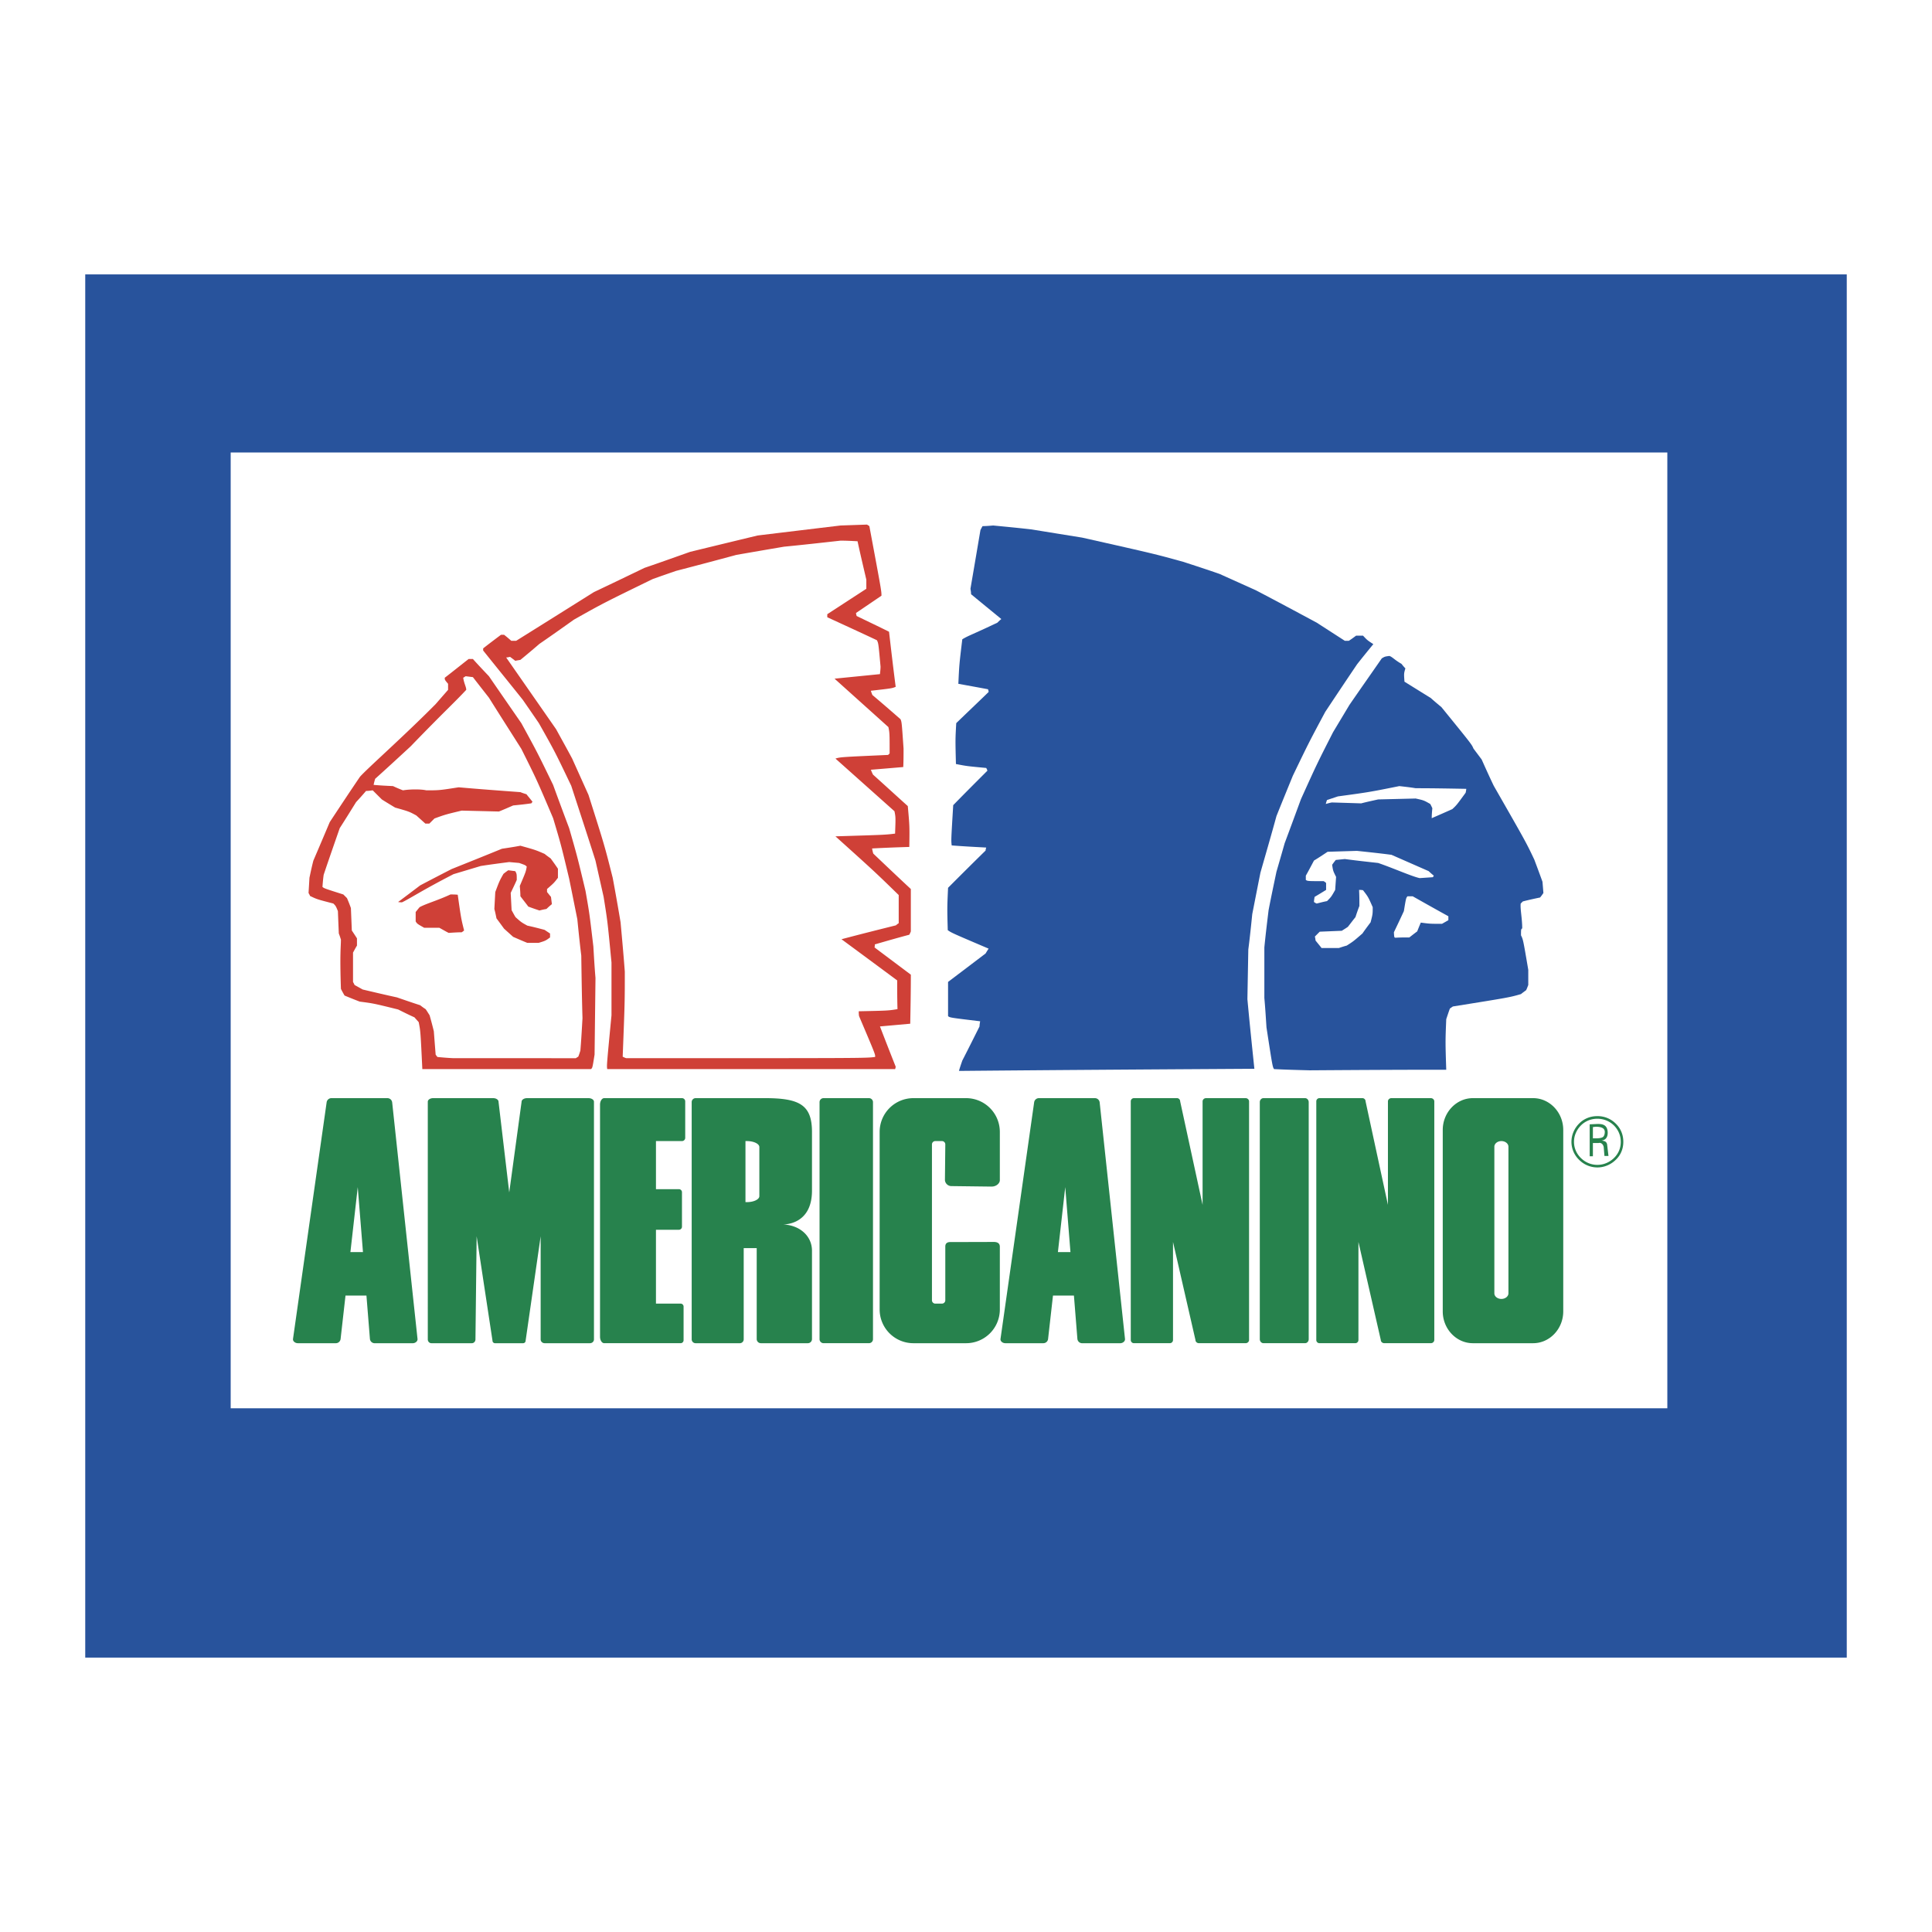
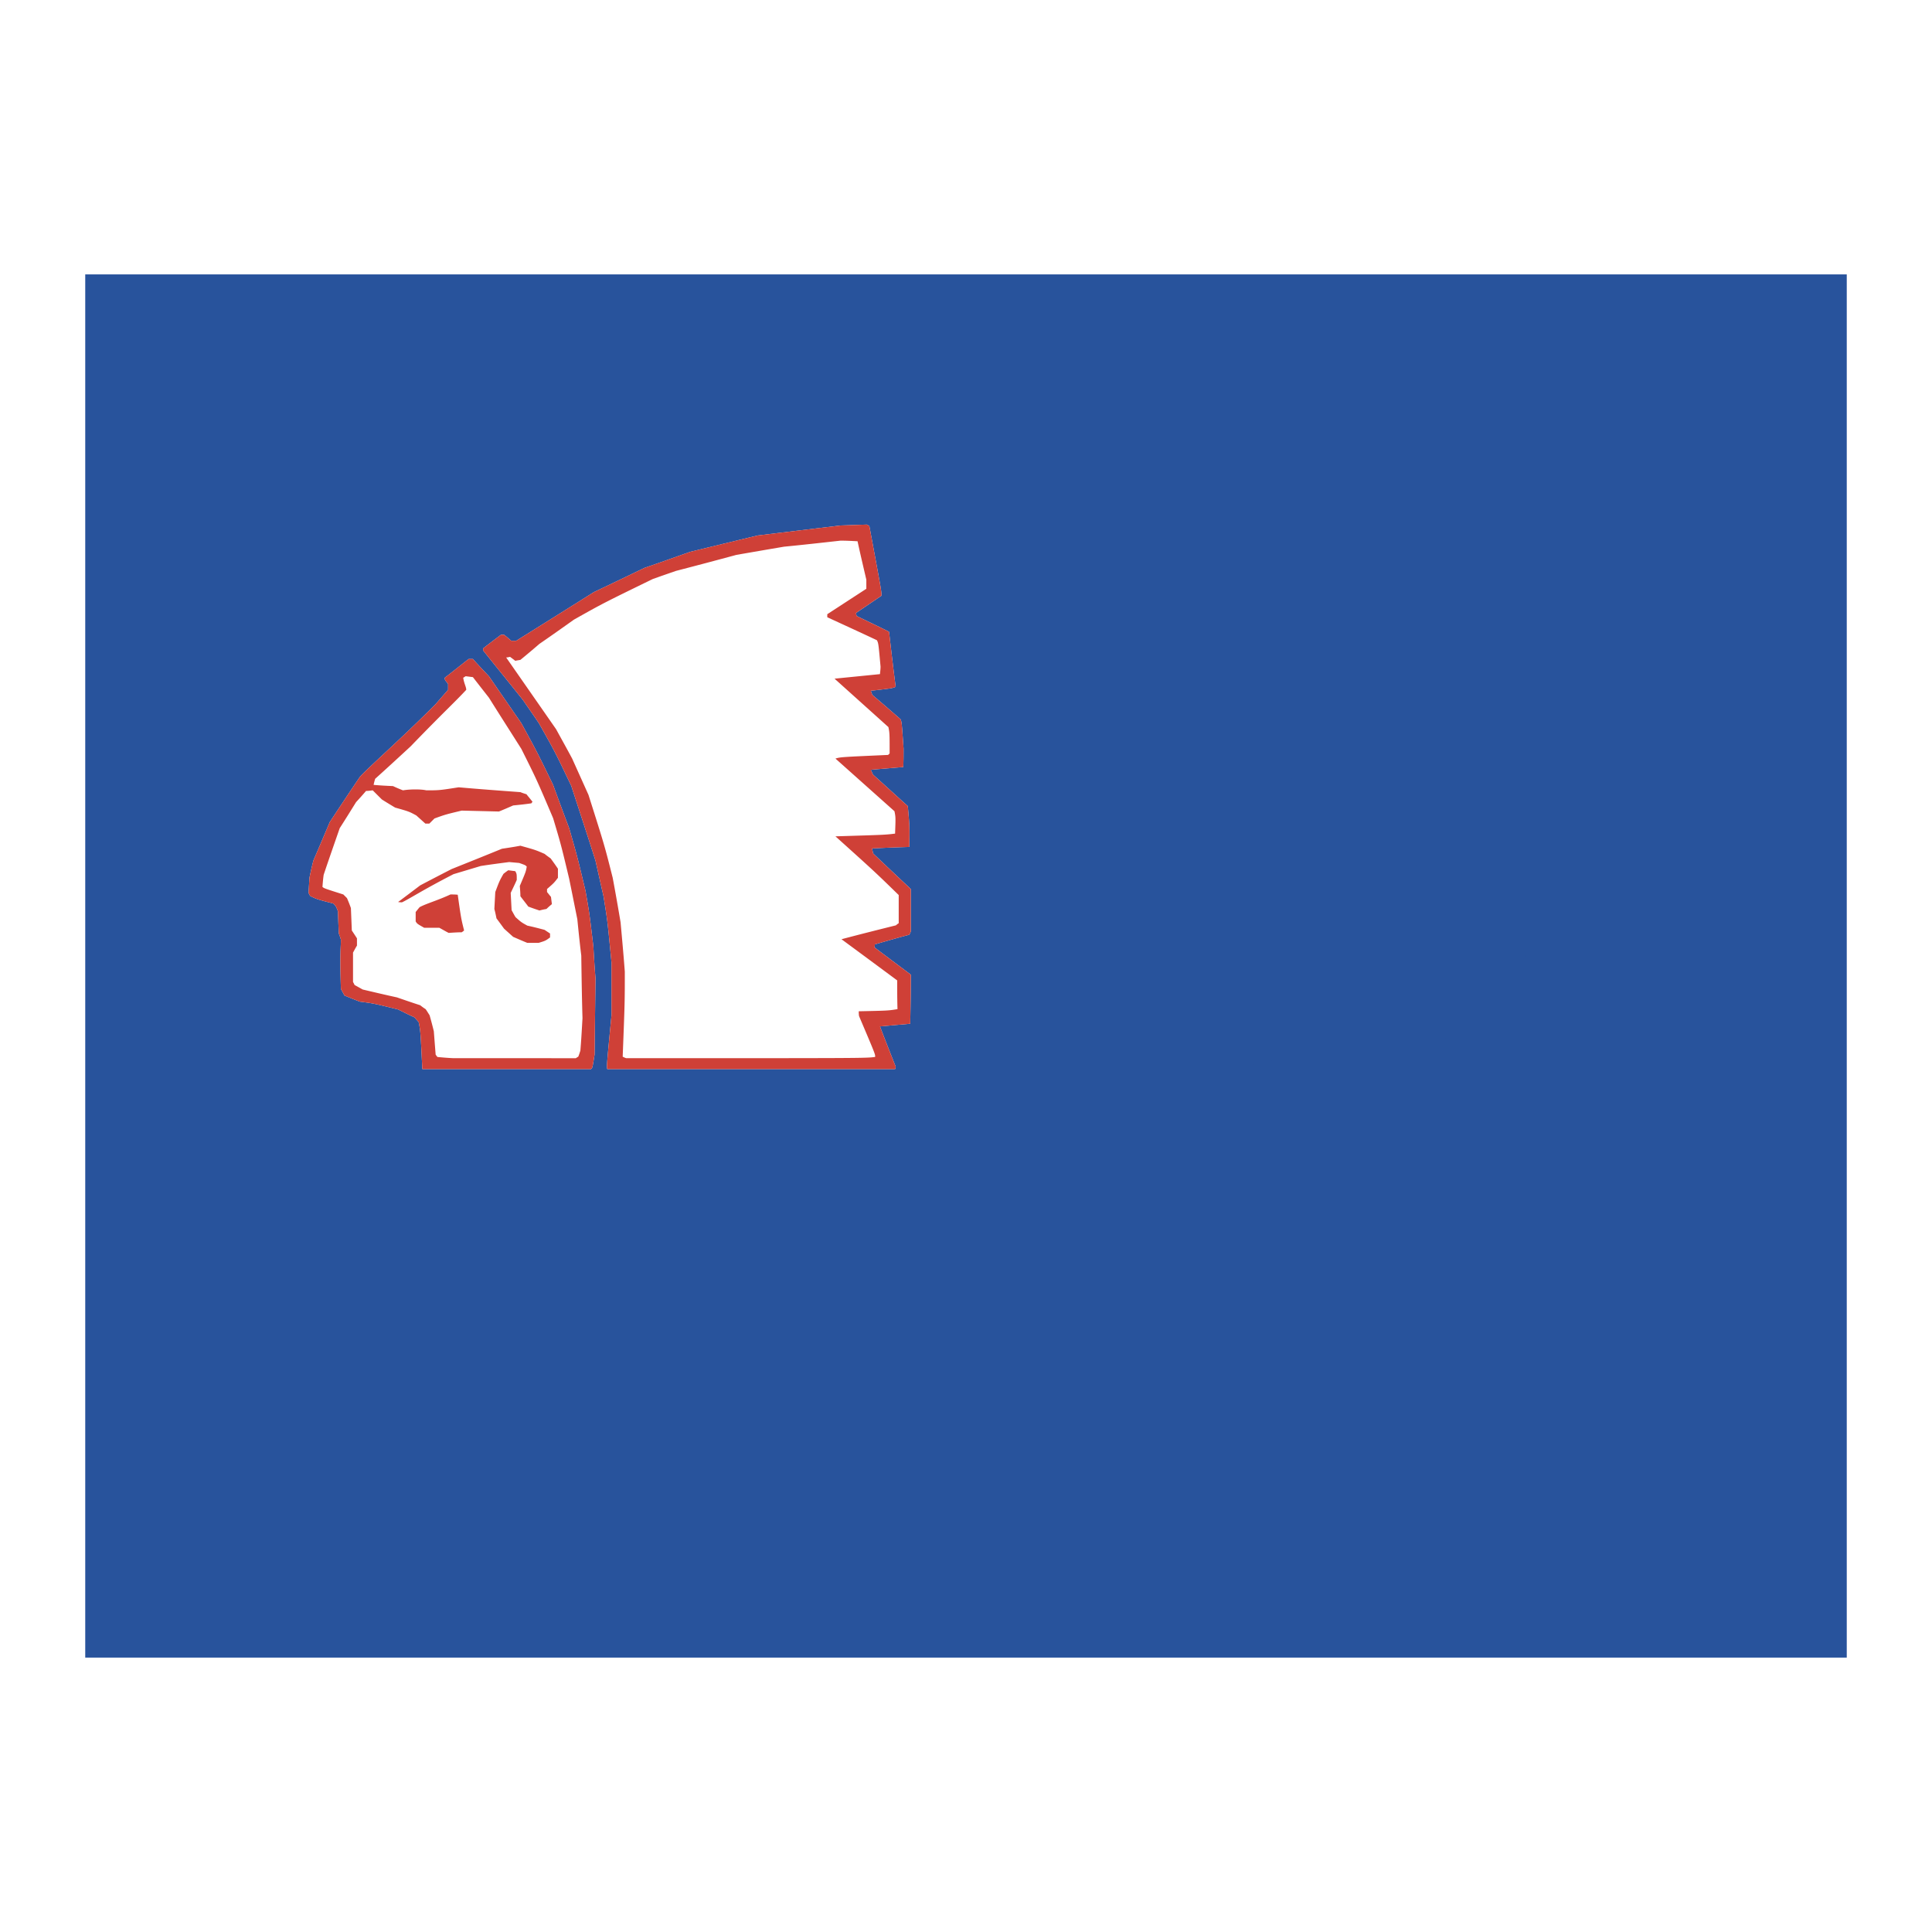
<svg xmlns="http://www.w3.org/2000/svg" width="2500" height="2500" viewBox="0 0 192.756 192.756">
  <g fill-rule="evenodd" clip-rule="evenodd">
    <path fill="#fff" d="M0 0h192.756v192.756H0V0z" />
    <path fill="#28539c" d="M8.504 27.376h175.748v138.005H8.504V27.376z" />
-     <path fill="#fff" d="M23.015 45.145H166.35v95.359H23.015V45.145z" />
-     <path d="M130.645 106.785c-1.178-.031-2.355-.061-3.533-.121-.152-.242-.152-.242-.756-4.168-.061-.967-.121-1.932-.211-2.928v-5.044c.121-1.238.271-2.476.422-3.714.242-1.269.514-2.537.785-3.835.271-.936.545-1.872.816-2.838.543-1.45 1.086-2.929 1.631-4.409 1.6-3.533 1.6-3.533 3.199-6.674.545-.906 1.088-1.812 1.631-2.718 1.059-1.54 2.145-3.08 3.232-4.65.301-.181.301-.181.754-.242.303.091.514.393 1.209.786.121.151.24.302.393.453-.152.513-.152.513-.092 1.329l2.627 1.631c.332.302.695.604 1.059.906 3.02 3.714 3.02 3.714 3.199 4.137l.816 1.087c.393.876.785 1.751 1.207 2.627 3.232 5.647 3.232 5.647 4.047 7.368.271.725.543 1.45.814 2.205.031.362.061.725.092 1.117a4.497 4.497 0 0 1-.332.453c-.574.121-1.148.242-1.721.393l-.213.212c-.061.543.152 1.479.152 2.476-.121.091-.121.091-.121.695.211.423.211.423.725 3.443v1.51c-.061.15-.121.332-.211.514-.152.119-.332.24-.514.393-1.148.332-1.148.332-6.795 1.236-.09.061-.182.121-.303.213-.121.332-.24.693-.361 1.057-.09 2.234-.09 2.234 0 5.043-4.528-.003-9.089.026-13.647.057zm-34.97.061c.09-.334.211-.666.332-1.027.574-1.117 1.147-2.266 1.721-3.412 0-.15.031-.332.061-.514-3.02-.363-3.02-.363-3.201-.514v-3.412c1.238-.936 2.476-1.872 3.744-2.838.092-.151.182-.302.303-.483-3.684-1.57-3.684-1.57-4.077-1.842-.061-2.204-.061-2.204.03-4.228 1.238-1.238 2.476-2.477 3.744-3.714 0-.09.031-.181.061-.302-1.146-.06-2.294-.121-3.442-.211-.061-.514-.061-.514.151-4.017 1.117-1.147 2.266-2.295 3.412-3.442a1.027 1.027 0 0 0-.121-.271c-1.932-.181-1.932-.181-3.019-.393-.061-2.446-.061-2.446.03-4.077 1.057-1.027 2.144-2.053 3.231-3.11 0-.09-.031-.181-.061-.272-.967-.181-1.963-.362-2.959-.543.091-1.933.091-1.933.393-4.439.574-.362.967-.453 3.502-1.661.121-.121.242-.241.393-.362-.996-.815-1.992-1.63-3.019-2.476 0-.182-.03-.363-.061-.544.332-1.933.664-3.896.996-5.858.061-.121.121-.242.213-.393.332 0 .693-.031 1.057-.061 1.268.121 2.537.242 3.834.392 1.662.272 3.352.544 5.043.816 7.248 1.63 7.248 1.63 10.086 2.416 1.209.393 2.416.785 3.625 1.208l3.623 1.631c2.023 1.057 4.047 2.144 6.07 3.23l2.807 1.812h.393c.242-.151.484-.333.727-.514h.693c.424.453.424.453 1.027.846-.545.664-1.088 1.329-1.631 2.023a650.191 650.191 0 0 0-3.17 4.741c-1.631 3.05-1.631 3.05-3.232 6.372-.543 1.329-1.086 2.657-1.631 4.016-.512 1.872-1.057 3.745-1.6 5.647-.271 1.359-.543 2.748-.816 4.137-.119 1.178-.24 2.355-.393 3.533-.029 1.631-.061 3.292-.09 4.952.211 2.295.453 4.621.695 6.945-9.815.06-19.629.121-29.474.213zm43.544-13.288c-.119-.03-.119-.03-.15-.543.332-.695.664-1.389.996-2.114.213-1.299.213-1.299.363-1.48h.514c1.178.665 2.355 1.329 3.562 1.993v.393c-.211.121-.422.242-.635.362-1.207 0-1.207 0-2.113-.121-.121.271-.24.573-.361.876-.242.181-.514.392-.785.604-.454 0-.907 0-1.391.03zm-7.367 1.027c-.182-.242-.393-.483-.604-.755 0-.121-.031-.241-.061-.392l.482-.483 2.205-.091c.182-.121.393-.242.604-.392.242-.302.482-.634.756-.966.119-.363.24-.725.393-1.118 0-.513 0-1.057-.031-1.601.121 0 .242 0 .393.031.514.664.514.664.967 1.691 0 .694 0 .694-.211 1.51-.273.362-.545.725-.816 1.117-.906.785-.906.785-1.57 1.208-.24.06-.514.151-.785.242l-1.722-.001zm-.483-4.439c-.092-.03-.182-.091-.273-.151 0-.15.031-.332.061-.513.363-.211.756-.453 1.148-.695v-.694a1.57 1.57 0 0 0-.242-.181c-1.6 0-1.6 0-1.781-.121v-.423c.271-.483.543-.997.814-1.51.453-.272.906-.574 1.359-.876.967-.03 1.934-.061 2.93-.09 1.146.121 2.295.242 3.443.393l3.713 1.63c.15.151.332.302.514.453a.665.665 0 0 0-.09.151c-.424.03-.877.061-1.33.09-.814-.181-2.627-.996-4.137-1.51-1.086-.121-2.203-.241-3.322-.393l-.904.091a6.749 6.749 0 0 0-.363.483c.09.604.09.604.393 1.208-.029.423-.061.846-.09 1.298-.393.695-.393.695-.816 1.118-.334.061-.666.151-1.027.242zm11.475-8.516c0-.332.029-.665.061-.997-.061-.121-.121-.271-.213-.422-.633-.362-.633-.362-1.449-.543l-3.744.091c-.543.121-1.117.241-1.691.393-.965-.031-1.932-.061-2.928-.091-.182.03-.393.091-.605.151.031-.121.061-.242.121-.393l1.088-.362c3.109-.423 3.109-.423 6.129-1.027.545.061 1.088.121 1.631.211 1.662 0 3.354.03 5.043.061 0 .121-.029.242-.061.392-.904 1.238-.904 1.238-1.328 1.631-.666.301-1.361.604-2.054.905z" fill="#28539c" />
+     <path d="M130.645 106.785c-1.178-.031-2.355-.061-3.533-.121-.152-.242-.152-.242-.756-4.168-.061-.967-.121-1.932-.211-2.928v-5.044c.121-1.238.271-2.476.422-3.714.242-1.269.514-2.537.785-3.835.271-.936.545-1.872.816-2.838.543-1.45 1.086-2.929 1.631-4.409 1.6-3.533 1.6-3.533 3.199-6.674.545-.906 1.088-1.812 1.631-2.718 1.059-1.54 2.145-3.08 3.232-4.65.301-.181.301-.181.754-.242.303.091.514.393 1.209.786.121.151.24.302.393.453-.152.513-.152.513-.092 1.329l2.627 1.631c.332.302.695.604 1.059.906 3.02 3.714 3.02 3.714 3.199 4.137l.816 1.087c.393.876.785 1.751 1.207 2.627 3.232 5.647 3.232 5.647 4.047 7.368.271.725.543 1.45.814 2.205.031.362.061.725.092 1.117a4.497 4.497 0 0 1-.332.453c-.574.121-1.148.242-1.721.393l-.213.212c-.061.543.152 1.479.152 2.476-.121.091-.121.091-.121.695.211.423.211.423.725 3.443v1.51c-.061.15-.121.332-.211.514-.152.119-.332.24-.514.393-1.148.332-1.148.332-6.795 1.236-.09.061-.182.121-.303.213-.121.332-.24.693-.361 1.057-.09 2.234-.09 2.234 0 5.043-4.528-.003-9.089.026-13.647.057zm-34.97.061c.09-.334.211-.666.332-1.027.574-1.117 1.147-2.266 1.721-3.412 0-.15.031-.332.061-.514-3.02-.363-3.02-.363-3.201-.514v-3.412c1.238-.936 2.476-1.872 3.744-2.838.092-.151.182-.302.303-.483-3.684-1.57-3.684-1.57-4.077-1.842-.061-2.204-.061-2.204.03-4.228 1.238-1.238 2.476-2.477 3.744-3.714 0-.09.031-.181.061-.302-1.146-.06-2.294-.121-3.442-.211-.061-.514-.061-.514.151-4.017 1.117-1.147 2.266-2.295 3.412-3.442a1.027 1.027 0 0 0-.121-.271c-1.932-.181-1.932-.181-3.019-.393-.061-2.446-.061-2.446.03-4.077 1.057-1.027 2.144-2.053 3.231-3.11 0-.09-.031-.181-.061-.272-.967-.181-1.963-.362-2.959-.543.091-1.933.091-1.933.393-4.439.574-.362.967-.453 3.502-1.661.121-.121.242-.241.393-.362-.996-.815-1.992-1.63-3.019-2.476 0-.182-.03-.363-.061-.544.332-1.933.664-3.896.996-5.858.061-.121.121-.242.213-.393.332 0 .693-.031 1.057-.061 1.268.121 2.537.242 3.834.392 1.662.272 3.352.544 5.043.816 7.248 1.63 7.248 1.63 10.086 2.416 1.209.393 2.416.785 3.625 1.208l3.623 1.631c2.023 1.057 4.047 2.144 6.07 3.23l2.807 1.812h.393c.242-.151.484-.333.727-.514h.693c.424.453.424.453 1.027.846-.545.664-1.088 1.329-1.631 2.023a650.191 650.191 0 0 0-3.17 4.741c-1.631 3.05-1.631 3.05-3.232 6.372-.543 1.329-1.086 2.657-1.631 4.016-.512 1.872-1.057 3.745-1.6 5.647-.271 1.359-.543 2.748-.816 4.137-.119 1.178-.24 2.355-.393 3.533-.029 1.631-.061 3.292-.09 4.952.211 2.295.453 4.621.695 6.945-9.815.06-19.629.121-29.474.213zm43.544-13.288c-.119-.03-.119-.03-.15-.543.332-.695.664-1.389.996-2.114.213-1.299.213-1.299.363-1.48h.514c1.178.665 2.355 1.329 3.562 1.993v.393c-.211.121-.422.242-.635.362-1.207 0-1.207 0-2.113-.121-.121.271-.24.573-.361.876-.242.181-.514.392-.785.604-.454 0-.907 0-1.391.03zm-7.367 1.027c-.182-.242-.393-.483-.604-.755 0-.121-.031-.241-.061-.392l.482-.483 2.205-.091c.182-.121.393-.242.604-.392.242-.302.482-.634.756-.966.119-.363.24-.725.393-1.118 0-.513 0-1.057-.031-1.601.121 0 .242 0 .393.031.514.664.514.664.967 1.691 0 .694 0 .694-.211 1.51-.273.362-.545.725-.816 1.117-.906.785-.906.785-1.57 1.208-.24.06-.514.151-.785.242zm-.483-4.439c-.092-.03-.182-.091-.273-.151 0-.15.031-.332.061-.513.363-.211.756-.453 1.148-.695v-.694a1.57 1.57 0 0 0-.242-.181c-1.6 0-1.6 0-1.781-.121v-.423c.271-.483.543-.997.814-1.51.453-.272.906-.574 1.359-.876.967-.03 1.934-.061 2.93-.09 1.146.121 2.295.242 3.443.393l3.713 1.63c.15.151.332.302.514.453a.665.665 0 0 0-.09.151c-.424.03-.877.061-1.33.09-.814-.181-2.627-.996-4.137-1.51-1.086-.121-2.203-.241-3.322-.393l-.904.091a6.749 6.749 0 0 0-.363.483c.09.604.09.604.393 1.208-.029.423-.061.846-.09 1.298-.393.695-.393.695-.816 1.118-.334.061-.666.151-1.027.242zm11.475-8.516c0-.332.029-.665.061-.997-.061-.121-.121-.271-.213-.422-.633-.362-.633-.362-1.449-.543l-3.744.091c-.543.121-1.117.241-1.691.393-.965-.031-1.932-.061-2.928-.091-.182.03-.393.091-.605.151.031-.121.061-.242.121-.393l1.088-.362c3.109-.423 3.109-.423 6.129-1.027.545.061 1.088.121 1.631.211 1.662 0 3.354.03 5.043.061 0 .121-.029.242-.061.392-.904 1.238-.904 1.238-1.328 1.631-.666.301-1.361.604-2.054.905z" fill="#28539c" />
    <path d="M45.246 105.576a29.954 29.954 0 0 1-1.6-.121c-.061-.061-.121-.15-.182-.24-.06-.756-.121-1.541-.181-2.326a40.466 40.466 0 0 0-.423-1.6c-.121-.182-.242-.393-.393-.605a5.75 5.75 0 0 1-.543-.391c-.755-.242-1.54-.514-2.325-.785-1.117-.242-2.265-.514-3.412-.785-.272-.152-.543-.303-.815-.453-.03-.092-.091-.182-.151-.303v-2.929c.121-.211.242-.453.393-.694v-.725c-.151-.242-.333-.514-.513-.785L35.01 90.6a13.543 13.543 0 0 0-.393-.997l-.362-.363c-1.902-.604-1.902-.604-2.083-.755.03-.393.06-.785.121-1.208.514-1.541 1.057-3.081 1.601-4.651.543-.845 1.087-1.721 1.631-2.597.332-.362.664-.725.996-1.117.211 0 .423-.03.665-.061l.906.906c.423.271.876.543 1.329.815 1.389.393 1.389.393 2.114.785l.906.816h.393l.513-.513c1.087-.393 1.087-.393 2.717-.785l3.715.091c.453-.182.936-.393 1.419-.604.604-.06 1.208-.121 1.812-.211.03-.031.06-.091.121-.151-.181-.241-.393-.483-.604-.755-.181-.061-.393-.121-.604-.211-2.053-.151-4.106-.302-6.16-.484-1.933.302-1.933.302-3.231.302-.513-.121-1.601-.121-2.325 0a14.161 14.161 0 0 1-.997-.423c-.634-.03-1.268-.06-1.933-.121.03-.181.091-.393.151-.604 1.178-1.057 2.355-2.144 3.533-3.231 3.413-3.534 4.349-4.349 5.556-5.647 0-.302-.211-.604-.302-1.208.061-.03.151-.09.242-.151.241.03.483.061.725.09.513.665 1.057 1.359 1.601 2.054 1.057 1.691 2.144 3.382 3.231 5.104 1.54 3.08 1.54 3.08 3.171 6.915.785 2.627.785 2.627 1.601 6.04.271 1.328.543 2.687.815 4.046.121 1.208.242 2.416.393 3.624.03 2.084.06 4.168.121 6.25-.061 1.059-.121 2.145-.211 3.232-.06.18-.121.393-.211.604-.061.029-.151.09-.242.15H45.246z" fill="#fff" />
-     <path d="M44.763 93.075c-.302-.151-.604-.333-.936-.514h-1.51c-.694-.392-.694-.392-.845-.633v-.937c.121-.151.241-.302.393-.483.664-.362 1.782-.665 3.08-1.269.241 0 .483 0 .724.03.333 2.355.333 2.355.634 3.563a1.57 1.57 0 0 1-.242.181c-.422.002-.845.031-1.298.062zM52.614 94.072c-.453-.182-.936-.393-1.419-.604l-.906-.815c-.242-.333-.483-.665-.755-1.027-.061-.302-.121-.604-.211-.937l.091-1.691c.422-1.117.422-1.117.815-1.812.151-.121.302-.242.483-.363.211.03.453.061.694.091.151.272.151.272.151.876-.181.423-.393.846-.604 1.299l.09 1.721c.121.211.242.453.393.695.574.513.574.513 1.178.845.574.121 1.147.272 1.721.423l.544.362v.393c-.453.332-.453.332-1.148.544h-1.117z" fill="#fff" />
-     <path d="M53.822 90.84c-.362-.121-.725-.241-1.117-.393-.241-.332-.513-.665-.785-1.027 0-.332-.03-.664-.06-1.027.604-1.419.604-1.419.694-1.933-.151-.15-.151-.15-.755-.362l-.997-.09c-.936.121-1.872.242-2.839.393l-2.717.815c-3.11 1.601-4.318 2.416-5.133 2.808-.121 0-.242 0-.393-.03a339.19 339.19 0 0 0 2.204-1.662 292.328 292.328 0 0 1 3.141-1.63 587.025 587.025 0 0 0 5.013-2.023c.604-.091 1.208-.181 1.842-.302 1.51.422 1.51.422 2.416.815.181.151.393.302.604.453.242.332.483.665.725 1.027v.906c-.393.513-.393.513-1.087 1.118v.301c.121.151.242.302.393.483l.091.725c-.181.15-.362.302-.543.482a8.241 8.241 0 0 0-.697.153zM62.489 105.576c-.121-.029-.242-.09-.363-.15.211-5.436.211-5.436.211-8.486-.121-1.63-.271-3.26-.422-4.921a230.657 230.657 0 0 0-.785-4.439c-.815-3.231-.815-3.231-2.416-8.274l-1.631-3.624c-.514-.966-1.057-1.933-1.601-2.929L50.5 65.596c.121 0 .241-.03.393-.061.151.121.332.242.513.392.151-.029.333-.06.513-.09a87.252 87.252 0 0 0 1.902-1.6c1.147-.785 2.295-1.601 3.442-2.416 2.899-1.63 2.899-1.63 7.852-4.046.755-.272 1.54-.543 2.325-.815a577.4 577.4 0 0 0 6.039-1.601c1.571-.271 3.141-.543 4.741-.815 1.872-.181 3.745-.393 5.647-.604.543 0 1.118.03 1.691.061.272 1.268.574 2.536.876 3.835v.906l-3.896 2.537v.302c1.63.755 3.292 1.509 4.952 2.295.151.302.151.302.362 2.627 0 .242-.03.483-.06.755l-4.53.453c1.782 1.601 3.563 3.201 5.375 4.832.121.604.121.604.121 2.627l-.151.151c-4.741.212-4.741.212-5.254.363l5.888 5.254c.121.604.121.604.061 2.235-.997.12-.997.12-5.949.271 3.956 3.563 3.956 3.563 6.311 5.858v2.809c-.09.06-.181.12-.272.211-1.812.453-3.624.906-5.435 1.39 1.842 1.359 3.684 2.717 5.556 4.107 0 .936 0 1.902.03 2.867-.937.152-.937.152-3.865.213 0 .15 0 .301.03.482 1.631 3.836 1.631 3.836 1.601 4.076-.934.119-.934.119-24.82.119z" fill="#fff" />
    <path d="M42.136 106.664c-.181-3.775-.181-3.775-.362-4.682-.121-.15-.272-.301-.423-.482-.543-.242-1.087-.514-1.63-.785-2.446-.604-2.446-.604-3.835-.785a55.841 55.841 0 0 1-1.51-.604 12.912 12.912 0 0 1-.362-.664c-.121-3.625 0-4.138 0-4.923-.061-.181-.121-.392-.211-.604-.03-.725-.061-1.479-.09-2.234-.211-.514-.211-.514-.453-.755-1.631-.423-1.631-.423-2.325-.755-.03-.09-.09-.181-.151-.301.03-.483.061-.997.09-1.51.121-.574.242-1.147.393-1.721a510.059 510.059 0 0 0 1.631-3.835c.997-1.51 1.993-3.02 3.02-4.53.815-.906 4.349-4.016 7.549-7.247.393-.453.815-.936 1.238-1.419v-.604c-.332-.393-.332-.393-.332-.604.785-.604 1.57-1.238 2.385-1.872h.423c.513.574 1.057 1.147 1.601 1.721 1.057 1.54 2.144 3.11 3.231 4.681 1.601 2.929 1.601 2.929 3.171 6.16a379.311 379.311 0 0 0 1.601 4.318c.815 2.839.815 2.839 1.63 6.251.393 2.235.393 2.235.785 5.557.061 1.026.121 2.083.212 3.14l-.091 7.641c-.211 1.328-.211 1.328-.362 1.449-5.59-.002-11.207-.002-16.823-.002zm18.45 0c-.06-.332-.06-.332.423-5.375v-5.255c-.393-4.106-.393-4.106-.785-6.553l-.815-3.624c-.785-2.476-1.601-4.952-2.416-7.458-1.631-3.412-1.631-3.412-3.231-6.251-.513-.755-1.057-1.54-1.601-2.325-1.298-1.631-2.627-3.261-3.956-4.922v-.211c.574-.453 1.178-.906 1.781-1.359h.302c.242.181.483.392.725.604h.483c2.567-1.6 5.164-3.231 7.761-4.862 1.661-.785 3.352-1.6 5.043-2.416 1.51-.514 3.02-1.057 4.56-1.6 2.235-.544 4.47-1.087 6.734-1.631 2.748-.333 5.496-.665 8.274-.997.875-.03 1.751-.061 2.627-.09.06.03.151.09.241.151 1.208 6.462 1.208 6.462 1.208 6.945l-2.537 1.721c0 .09.03.181.061.302 1.057.513 2.144 1.027 3.231 1.57.211 1.812.423 3.654.664 5.496-.362.151-.362.151-2.476.393.03.121.09.271.151.423.936.785 1.872 1.6 2.808 2.416.121.302.121.302.302 2.929 0 .604 0 1.208-.03 1.842-1.057.091-2.144.181-3.231.271.06.151.121.303.211.483 1.147 1.027 2.295 2.083 3.473 3.141.182 2.023.182 2.023.151 4.077a148.5 148.5 0 0 0-3.714.151c.03.151.06.332.121.513a444.965 444.965 0 0 0 3.745 3.534v4.228c-.03.09-.091.211-.151.332-1.147.302-2.295.634-3.442.966 0 .09 0 .181-.03.302l3.624 2.718c0 1.631-.03 3.262-.061 4.893-.997.09-1.993.18-3.02.271a380.457 380.457 0 0 0 1.57 4.016c0 .061-.03.15-.06.242l-28.718-.001z" fill="#fff" />
    <path d="M42.136 106.664c-.181-3.775-.181-3.775-.362-4.682-.121-.15-.272-.301-.423-.482-.543-.242-1.087-.514-1.63-.785-2.446-.604-2.446-.604-3.835-.785a55.841 55.841 0 0 1-1.51-.604 12.912 12.912 0 0 1-.362-.664c-.121-3.625 0-4.138 0-4.923-.061-.181-.121-.393-.211-.604-.03-.725-.061-1.479-.09-2.234-.211-.514-.211-.514-.453-.755-1.631-.423-1.631-.423-2.325-.755-.03-.091-.09-.181-.151-.302.03-.483.061-.997.09-1.51.121-.574.242-1.147.393-1.721a510.059 510.059 0 0 0 1.631-3.835c.997-1.51 1.993-3.02 3.02-4.53.815-.906 4.349-4.016 7.549-7.247.393-.453.815-.936 1.238-1.419v-.604c-.332-.393-.332-.393-.332-.604.785-.604 1.57-1.238 2.385-1.872h.423c.513.574 1.057 1.147 1.601 1.721 1.057 1.54 2.144 3.11 3.231 4.681 1.601 2.929 1.601 2.929 3.171 6.16a379.311 379.311 0 0 0 1.601 4.318c.815 2.839.815 2.839 1.63 6.251.393 2.235.393 2.235.785 5.557.061 1.026.121 2.083.212 3.14l-.091 7.641c-.211 1.328-.211 1.328-.362 1.449l-16.823-.001zm18.45 0c-.06-.332-.06-.332.423-5.375v-5.255c-.393-4.107-.393-4.107-.785-6.553l-.815-3.624c-.785-2.477-1.601-4.952-2.416-7.459-1.631-3.412-1.631-3.412-3.231-6.25-.513-.755-1.057-1.54-1.601-2.325-1.298-1.63-2.627-3.261-3.956-4.922v-.211c.574-.453 1.178-.906 1.781-1.359h.302c.242.182.483.393.725.604h.483c2.567-1.601 5.164-3.231 7.761-4.862 1.661-.785 3.352-1.6 5.043-2.416 1.51-.513 3.02-1.057 4.56-1.6 2.235-.544 4.47-1.087 6.734-1.631 2.748-.333 5.496-.665 8.274-.997l2.627-.09c.06.03.151.09.241.151 1.208 6.462 1.208 6.462 1.208 6.945l-2.537 1.722c0 .09.03.181.061.302 1.057.514 2.144 1.027 3.231 1.57.211 1.812.423 3.654.664 5.496-.362.151-.362.151-2.476.393.03.121.09.271.151.423.936.785 1.872 1.6 2.808 2.416.121.302.121.302.302 2.929 0 .604 0 1.208-.03 1.842-1.057.091-2.144.182-3.231.271.06.151.121.303.211.483 1.147 1.027 2.295 2.083 3.473 3.141.182 2.023.182 2.023.151 4.077a148.5 148.5 0 0 0-3.714.151c.03.151.06.332.121.514 1.238 1.177 2.477 2.355 3.745 3.533v4.228c-.03.09-.091.211-.151.332-1.147.302-2.295.634-3.442.966 0 .091 0 .181-.03.302l3.624 2.718c0 1.631-.03 3.262-.061 4.893-.997.09-1.993.18-3.02.271a380.457 380.457 0 0 0 1.57 4.016.93.93 0 0 1-.06.242c-9.573-.002-19.145-.002-28.718-.002zm1.903-1.088c-.121-.029-.242-.09-.363-.15.211-5.436.211-5.436.211-8.486-.121-1.63-.271-3.26-.422-4.921a230.657 230.657 0 0 0-.785-4.439c-.815-3.231-.815-3.231-2.416-8.274l-1.631-3.624c-.514-.966-1.057-1.933-1.601-2.929L50.5 65.596c.121 0 .241-.03.393-.061.151.121.332.242.513.393.151-.03.333-.06.513-.091a87.252 87.252 0 0 0 1.902-1.6c1.147-.785 2.295-1.601 3.442-2.416 2.899-1.631 2.899-1.631 7.852-4.046.755-.272 1.54-.543 2.325-.815a603.278 603.278 0 0 0 6.039-1.601c1.571-.272 3.141-.544 4.741-.815 1.872-.181 3.745-.393 5.647-.604.543 0 1.118.03 1.691.061.272 1.268.574 2.536.876 3.835v.906l-3.896 2.537v.302c1.63.755 3.292 1.51 4.952 2.295.151.302.151.302.362 2.627 0 .242-.03.483-.06.755l-4.53.453c1.782 1.601 3.563 3.201 5.375 4.832.121.604.121.604.121 2.627l-.151.15c-4.741.211-4.741.211-5.254.363l5.888 5.254c.121.604.121.604.061 2.234-.997.121-.997.121-5.949.271 3.956 3.563 3.956 3.563 6.311 5.858v2.808c-.09.061-.181.121-.272.211-1.812.453-3.624.906-5.435 1.389a2529.05 2529.05 0 0 1 5.556 4.107c0 .936 0 1.902.03 2.867-.937.152-.937.152-3.865.213 0 .15 0 .301.03.482 1.631 3.836 1.631 3.836 1.601 4.076-.934.123-.934.123-24.82.123zM53.822 90.84c-.362-.121-.725-.241-1.117-.393-.241-.332-.513-.664-.785-1.027 0-.332-.03-.664-.06-1.027.604-1.419.604-1.419.694-1.933-.151-.15-.151-.15-.755-.362l-.997-.09c-.936.121-1.872.242-2.839.393l-2.717.815c-3.11 1.601-4.318 2.416-5.133 2.808-.121 0-.242 0-.393-.03.725-.543 1.449-1.087 2.204-1.661a292.328 292.328 0 0 1 3.141-1.63c1.661-.665 3.322-1.329 5.013-2.023.604-.091 1.208-.181 1.842-.302 1.51.422 1.51.422 2.416.815.181.151.393.302.604.453.242.332.483.665.725 1.027v.906c-.393.513-.393.513-1.087 1.118v.302c.121.15.242.302.393.483l.091.725a8.103 8.103 0 0 0-.543.482 7.489 7.489 0 0 0-.697.151zm-1.208 3.232c-.453-.182-.936-.393-1.419-.604l-.906-.815c-.242-.333-.483-.665-.755-1.027-.061-.302-.121-.604-.211-.937l.091-1.69c.422-1.118.422-1.118.815-1.812a6.46 6.46 0 0 1 .483-.362c.211.03.453.061.694.09.151.272.151.272.151.876-.181.423-.393.845-.604 1.298l.09 1.721c.121.211.242.453.393.695.574.513.574.513 1.178.845.574.121 1.147.271 1.721.423l.544.362v.393c-.453.332-.453.332-1.148.544h-1.117zm-7.851-.997c-.302-.15-.604-.332-.936-.513h-1.51c-.694-.393-.694-.393-.845-.634v-.936c.121-.151.241-.303.393-.483.664-.362 1.782-.664 3.08-1.269.241 0 .483 0 .724.03.333 2.355.333 2.355.634 3.563a1.57 1.57 0 0 1-.242.181c-.422.001-.845.031-1.298.061zm.483 12.501a29.954 29.954 0 0 1-1.6-.121c-.061-.061-.121-.15-.182-.24-.06-.756-.121-1.541-.181-2.326a40.466 40.466 0 0 0-.423-1.6c-.121-.182-.242-.393-.393-.605a5.75 5.75 0 0 1-.543-.391c-.755-.242-1.54-.514-2.325-.785-1.117-.242-2.265-.514-3.412-.785-.272-.152-.543-.303-.815-.453-.03-.092-.091-.182-.151-.303v-2.929c.121-.211.242-.453.393-.694v-.725c-.151-.242-.333-.514-.513-.785L35.01 90.6a13.543 13.543 0 0 0-.393-.997l-.362-.362c-1.902-.604-1.902-.604-2.083-.755.03-.393.06-.785.121-1.208.514-1.541 1.057-3.081 1.601-4.651.543-.845 1.087-1.721 1.631-2.597.332-.362.664-.725.996-1.117.211 0 .423-.03.665-.061l.906.906c.423.271.876.543 1.329.815 1.389.393 1.389.393 2.114.785l.906.815h.393l.513-.513c1.087-.393 1.087-.393 2.717-.785l3.715.09c.453-.181.936-.393 1.419-.604.604-.06 1.208-.121 1.812-.211.03-.031.06-.091.121-.151-.181-.241-.393-.483-.604-.755-.181-.061-.393-.121-.604-.211-2.053-.151-4.106-.302-6.16-.483-1.933.302-1.933.302-3.231.302-.513-.121-1.601-.121-2.325 0a14.161 14.161 0 0 1-.997-.423c-.634-.03-1.268-.06-1.933-.121.03-.181.091-.393.151-.604 1.178-1.057 2.355-2.144 3.533-3.231 3.413-3.533 4.349-4.349 5.556-5.647 0-.302-.211-.604-.302-1.208.061-.03.151-.09.242-.151.241.03.483.061.725.09.513.665 1.057 1.359 1.601 2.054 1.057 1.691 2.144 3.382 3.231 5.104 1.54 3.08 1.54 3.08 3.171 6.915.785 2.627.785 2.627 1.601 6.04.271 1.329.543 2.688.815 4.046.121 1.208.242 2.416.393 3.624.03 2.084.06 4.168.121 6.25-.061 1.059-.121 2.145-.211 3.232-.06.18-.121.393-.211.604-.061.029-.151.09-.242.15H45.246z" fill="#cf4037" />
-     <path d="M33.07 109.562h5.575c.266 0 .458.195.483.43l2.528 23.592c.025.236-.218.43-.483.43H37.39a.476.476 0 0 1-.483-.43l-.347-4.326h-2.089l-.489 4.324a.477.477 0 0 1-.483.43h-3.782c-.265 0-.517-.195-.483-.43l3.353-23.59a.484.484 0 0 1 .483-.43zm14.485 13.78l-.119 10.293c0 .207-.161.377-.357.377h-4.042c-.196 0-.356-.17-.356-.377V109.92c0-.197.238-.357.529-.357h5.999c.291 0 .529.16.529.357l1.069 9.049 1.233-9.049c0-.197.244-.357.542-.357h6.136c.298 0 .542.16.542.357v23.715c0 .207-.18.377-.399.377h-4.52c-.219 0-.399-.17-.399-.377v-10.293l-1.501 10.422a.249.249 0 0 1-.248.248h-2.808a.249.249 0 0 1-.248-.248l-1.582-10.422zm12.729-13.78h7.758c.177 0 .322.145.322.32v3.643c0 .176-.145.32-.322.32h-2.597v4.799h2.291c.167 0 .304.137.304.303v3.443a.304.304 0 0 1-.304.303h-2.291v7.369h2.46c.163 0 .296.133.296.297v3.355a.297.297 0 0 1-.296.297h-7.622c-.23 0-.418-.291-.418-.648v-23.152c.001-.357.189-.649.419-.649zm9.117 0h6.929c3.451 0 4.682.682 4.682 3.377v5.846c0 3.605-3.056 3.379-3.024 3.379 1.707 0 3.024 1.09 3.024 2.623v8.811a.414.414 0 0 1-.414.414h-4.687a.415.415 0 0 1-.414-.414v-9.074H74.2v9.1a.39.39 0 0 1-.39.389h-4.411a.39.39 0 0 1-.389-.389v-23.672a.393.393 0 0 1 .391-.39zm12.765 0h4.532c.22 0 .4.18.4.4v23.648a.4.4 0 0 1-.4.4h-4.532c-.22 0-.4-.18-.4-.4v-23.648a.4.4 0 0 1 .4-.4zm8.954 0h5.276a3.368 3.368 0 0 1 3.358 3.357v4.836c0 .275-.318.637-.848.631l-3.976-.049a.65.65 0 0 1-.654-.582l.037-3.576a.334.334 0 0 0-.333-.334h-.666a.334.334 0 0 0-.333.334v15.549c0 .184.149.334.333.334h.666c.184 0 .333-.15.333-.334v-5.34c-.01-.479.386-.479.634-.467L99 123.91c.301-.012.754 0 .754.479v6.266a3.367 3.367 0 0 1-3.358 3.357H91.12a3.368 3.368 0 0 1-3.358-3.357V112.92a3.368 3.368 0 0 1 3.358-3.358zm12.536 0h5.574c.268 0 .459.195.484.43l2.527 23.592c.025.236-.219.43-.484.43h-3.781a.477.477 0 0 1-.484-.43l-.346-4.326h-2.09l-.488 4.324a.477.477 0 0 1-.482.43h-3.783c-.266 0-.516-.195-.482-.43l3.354-23.59a.482.482 0 0 1 .481-.43zm9.477 0h4.297c.172 0 .314.143.314.316l2.238 10.33v-10.32c0-.18.156-.326.348-.326h3.941c.191 0 .348.146.348.326v23.797c0 .18-.156.326-.348.326h-4.654c-.191 0-.348-.146-.348-.326l-2.238-9.775v9.785a.317.317 0 0 1-.316.316h-3.582a.317.317 0 0 1-.316-.316v-23.816a.317.317 0 0 1 .316-.317zm12.924 0h4.148c.201 0 .365.18.365.4v23.648c0 .221-.164.4-.365.4h-4.148c-.203 0-.367-.18-.367-.4v-23.648c-.001-.22.164-.4.367-.4zm5.584 0h4.287c.172 0 .314.143.314.316l2.232 10.33v-10.32c0-.18.156-.326.346-.326h3.932c.191 0 .348.146.348.326v23.797c0 .18-.156.326-.348.326h-4.643c-.191 0-.348-.146-.348-.326l-2.23-9.775v9.785a.317.317 0 0 1-.316.316h-3.574a.317.317 0 0 1-.314-.316v-23.816a.316.316 0 0 1 .314-.317zm15.308 0h6.01c1.652 0 3.006 1.428 3.006 3.174v18.102c0 1.746-1.354 3.174-3.006 3.174h-6.01c-1.652 0-3.006-1.428-3.006-3.174v-18.102c0-1.746 1.354-3.174 3.006-3.174zm2.844 4.284c.387 0 .703.252.703.561v14.629c0 .307-.316.559-.703.559-.385 0-.701-.252-.701-.559v-14.629c0-.309.316-.561.701-.561zm-42.994 11.076l-.52-6.484-.732 6.484h1.252zm-32.424-11.076h.145c.682 0 1.24.27 1.24.596v4.898c0 .326-.558.596-1.24.596h-.145v-6.09zm-38.162 11.076l-.52-6.484-.733 6.484h1.253zM159.209 112.416l-.285.033v1.123h.285c.344 0 .578-.041.707-.125s.193-.293.193-.502a.43.43 0 0 0-.219-.4c-.144-.086-.372-.129-.681-.129zm.078-.273c.576-.027 1.045.061 1.109.754.041.449-.131.84-.594.893.244.057.453.057.537.369l.139 1.17h-.402l-.074-.889c-.074-.357-.338-.455-.506-.402h-.572v1.324h-.32v-3.188l.683-.031zm2.418 1.777c0-.311-.059-.604-.176-.883a2.302 2.302 0 0 0-1.26-1.246c-.285-.117-.586-.174-.9-.174s-.613.057-.893.17a2.258 2.258 0 0 0-.742.492 2.427 2.427 0 0 0-.516.764c-.121.281-.18.574-.18.877s.059.594.176.871c.119.279.289.527.512.746s.475.389.758.506a2.304 2.304 0 0 0 1.776-.002c.287-.119.545-.289.771-.51.219-.215.387-.459.502-.732s.172-.567.172-.879zm-2.336-2.563a2.544 2.544 0 0 1 1.842.753c.244.236.43.512.559.822.127.311.189.639.189.984 0 .35-.062.678-.189.98a2.365 2.365 0 0 1-.559.812 2.63 2.63 0 0 1-.855.568 2.493 2.493 0 0 1-.986.199 2.563 2.563 0 0 1-1.822-.759 2.504 2.504 0 0 1-.568-.826 2.503 2.503 0 0 1 .004-1.952c.131-.314.322-.596.57-.846.238-.24.512-.422.822-.549s.64-.186.993-.186z" fill="#27824d" />
  </g>
</svg>